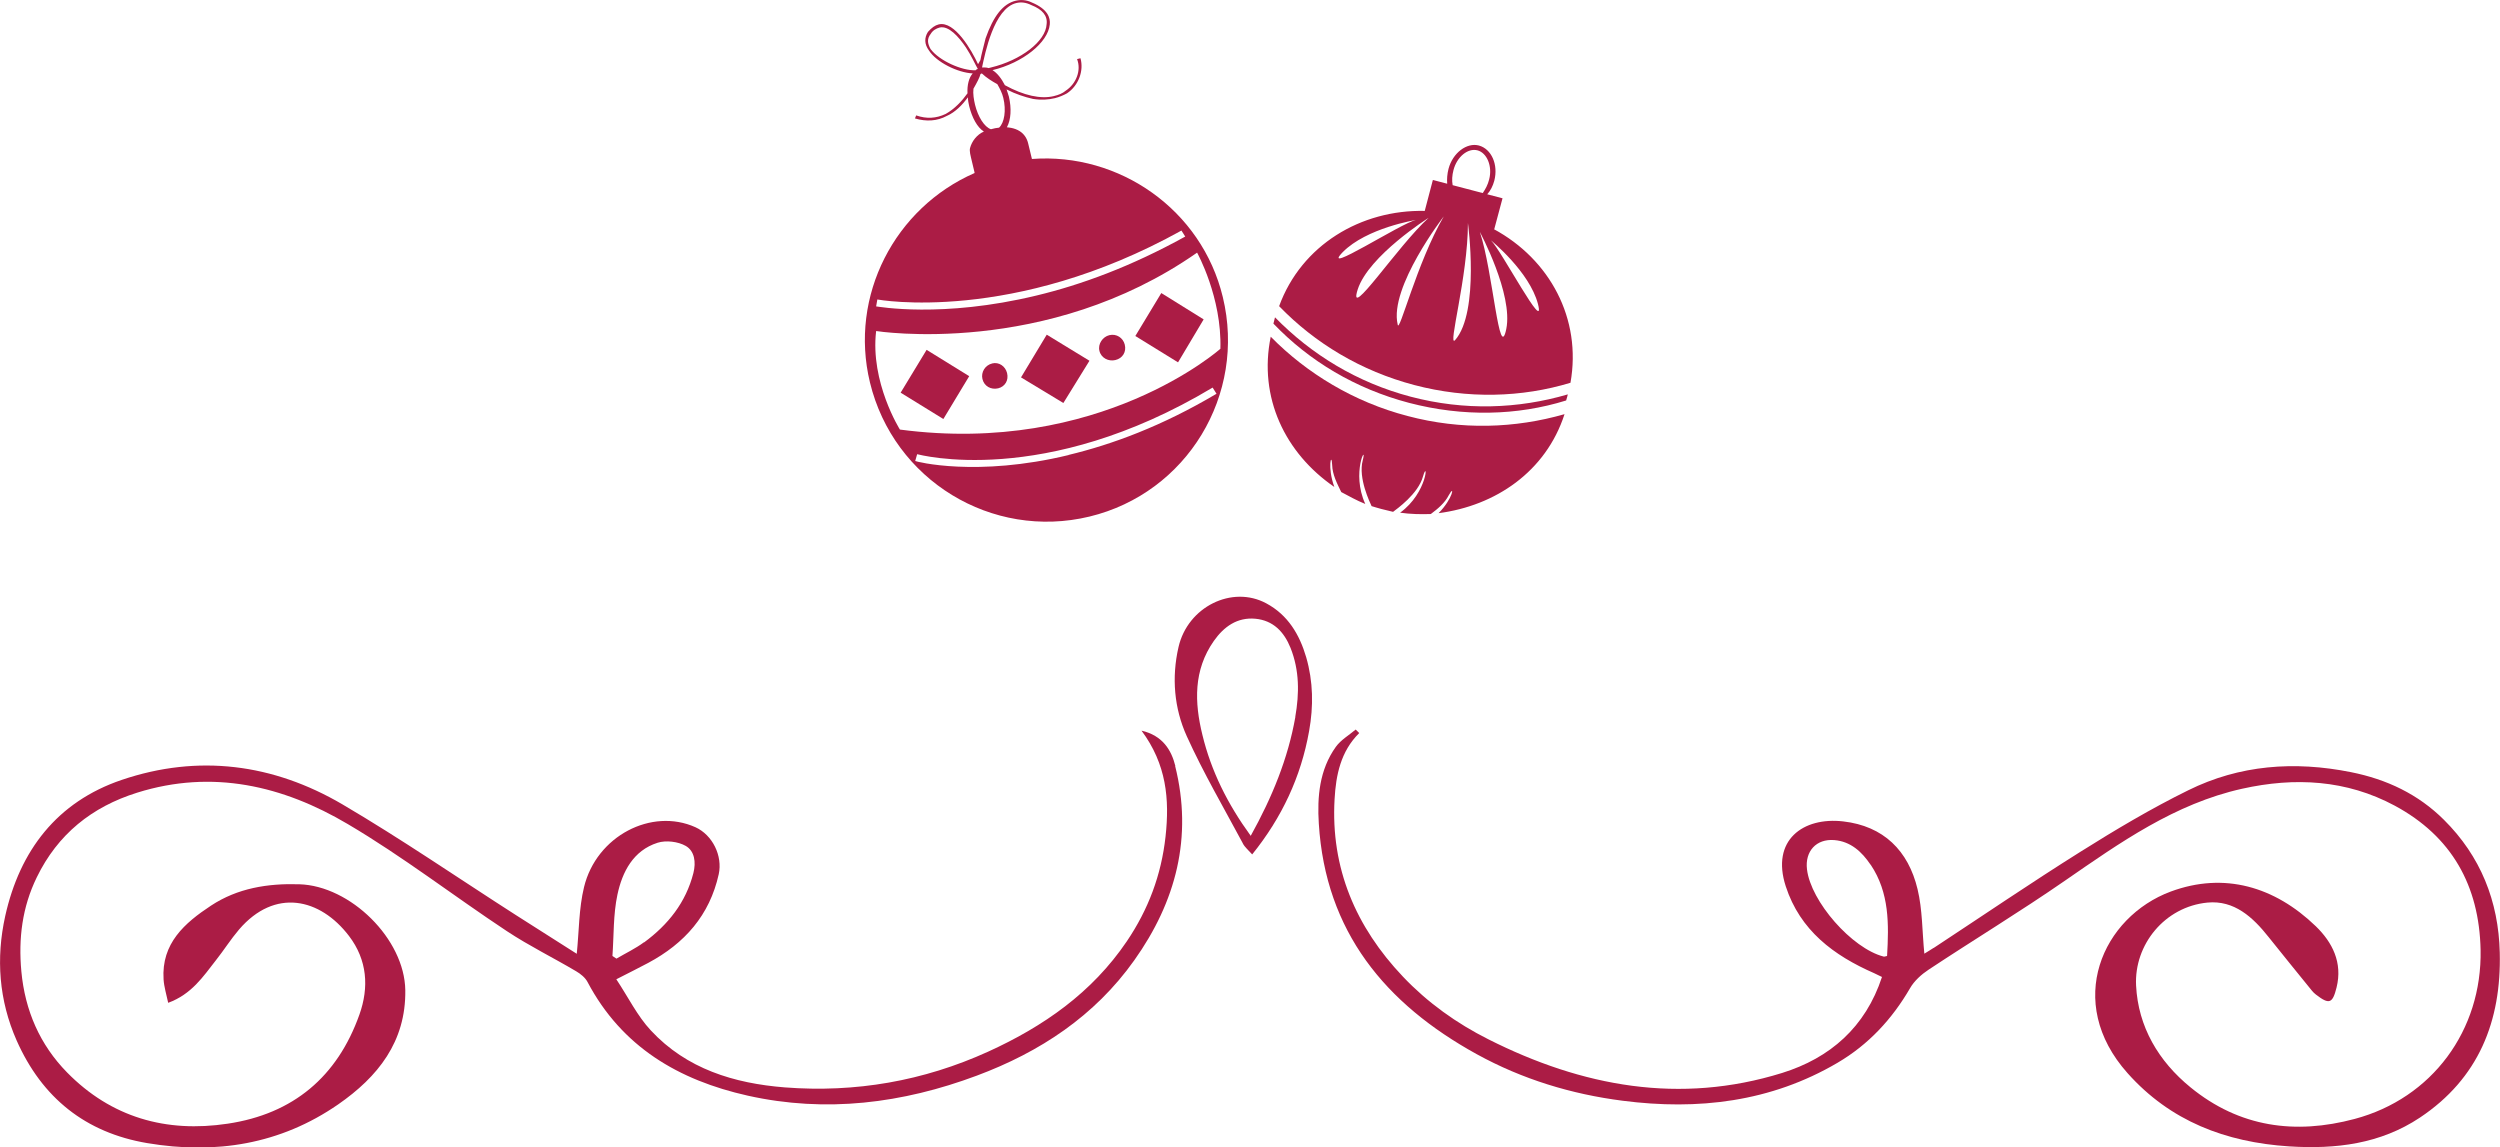
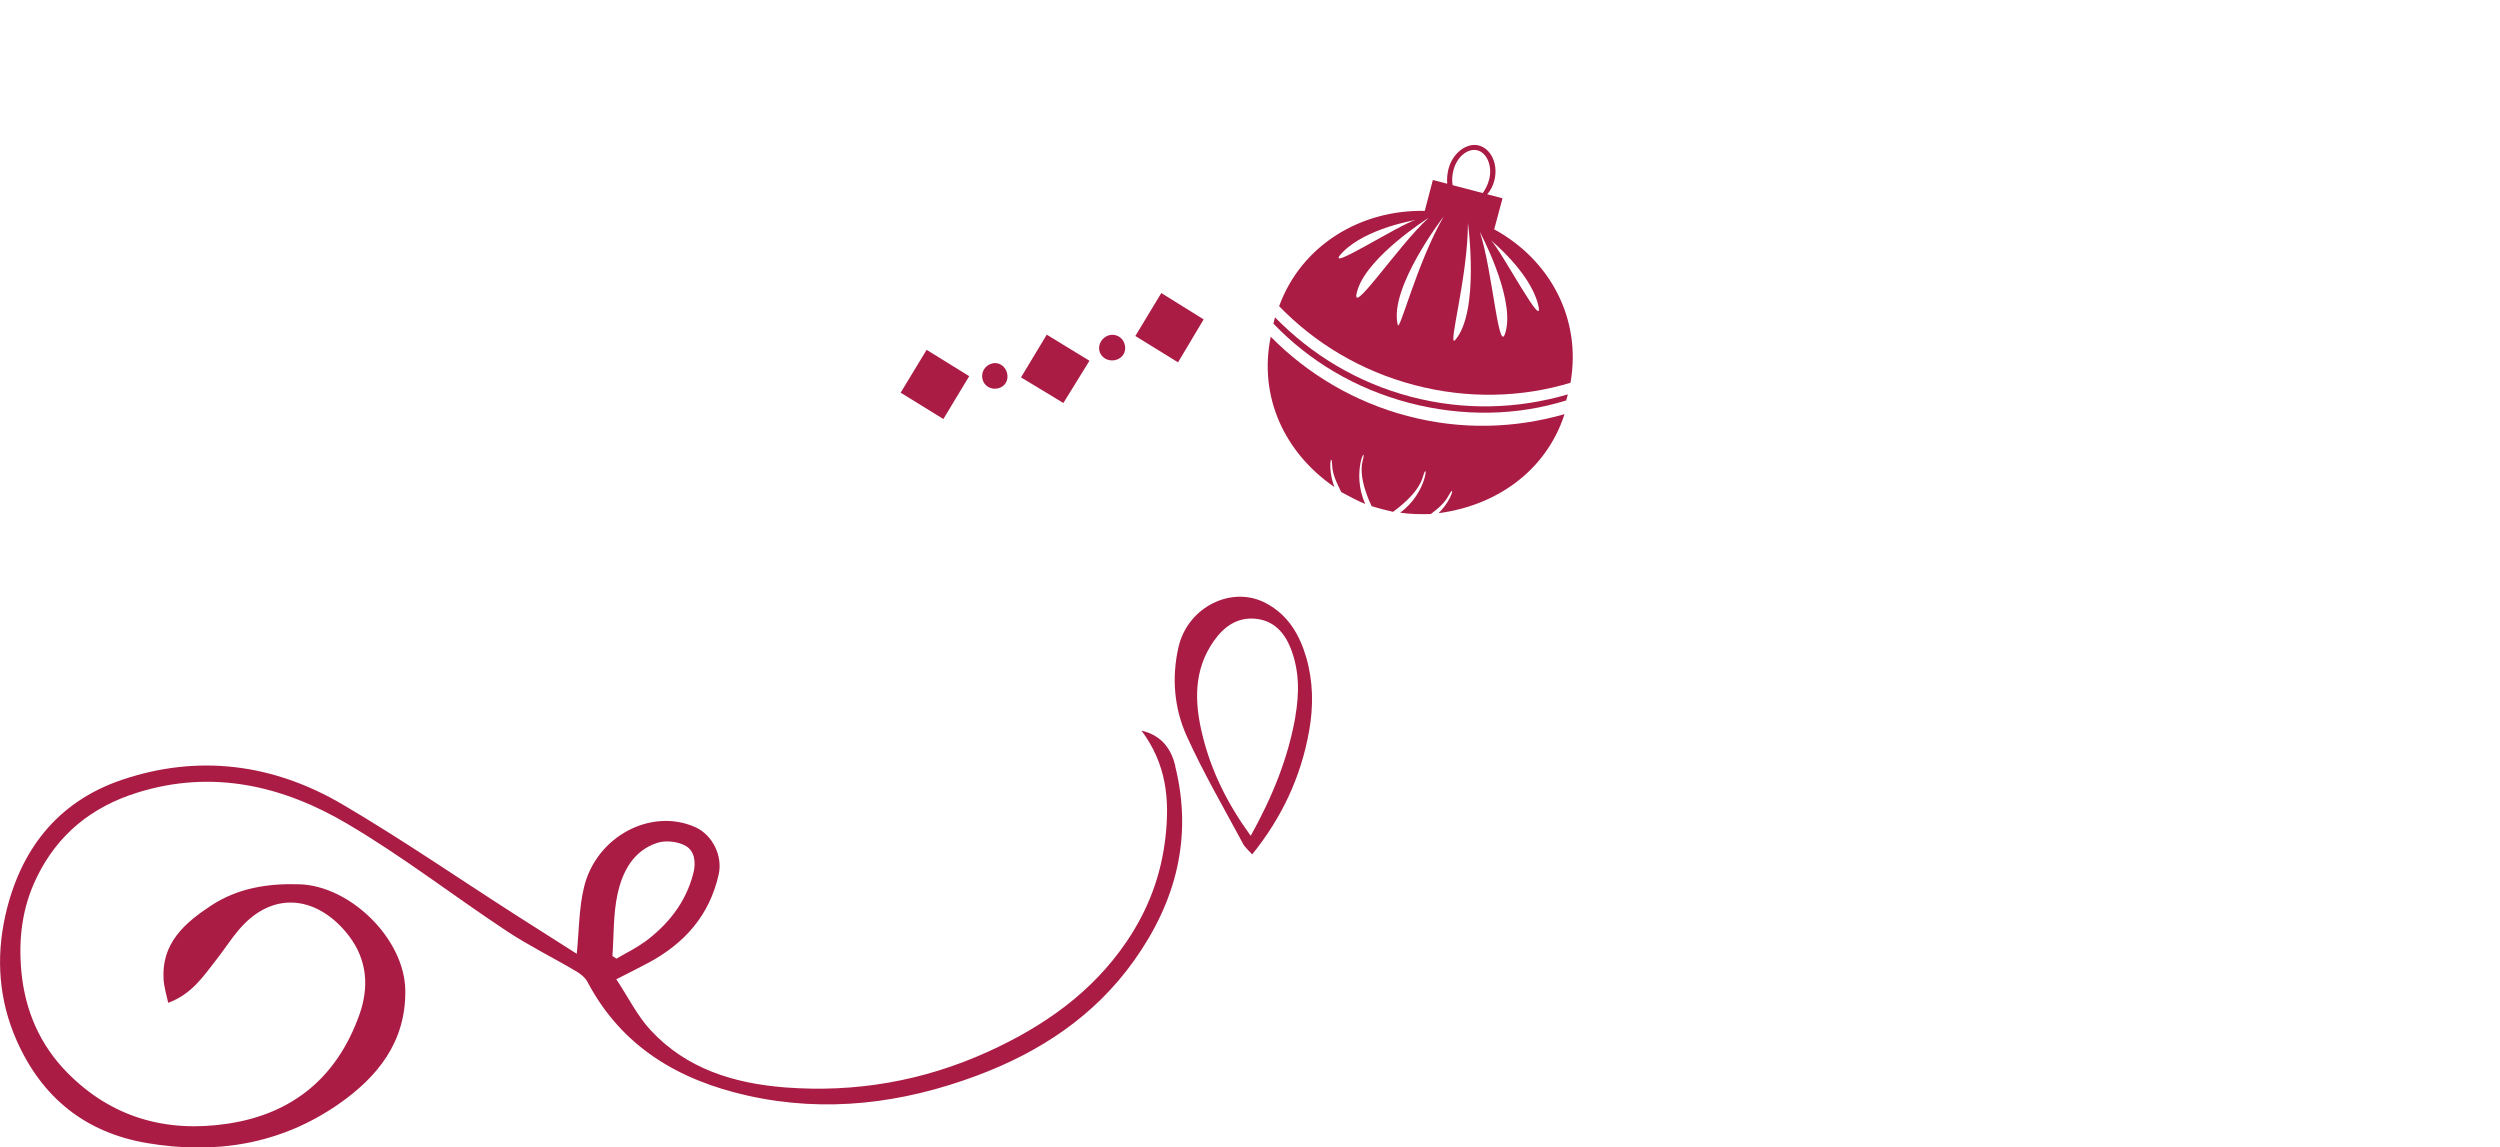
<svg xmlns="http://www.w3.org/2000/svg" id="b" viewBox="0 0 206.02 94.55">
  <g id="c">
    <g>
      <path d="M96.84,63.12c1.47,5.86,.07,11.19-3.37,16.02-3.26,4.59-7.77,7.56-12.97,9.5-6.13,2.29-12.43,3.09-18.88,1.65-5.68-1.27-10.37-4.01-13.2-9.36-.19-.37-.58-.68-.94-.89-1.89-1.12-3.87-2.09-5.7-3.3-4.4-2.91-8.59-6.16-13.12-8.83-5.34-3.16-11.15-4.53-17.35-2.59-3.74,1.17-6.55,3.42-8.28,6.98-1.2,2.46-1.52,5.04-1.27,7.75,.3,3.23,1.53,6.05,3.77,8.33,3.63,3.7,8.15,4.99,13.24,4.22,5.4-.81,9.03-3.87,10.85-8.99,.8-2.25,.65-4.5-.86-6.48-2.38-3.12-6.11-3.97-9.06-.53-.69,.81-1.26,1.72-1.92,2.55-1.04,1.33-1.99,2.78-3.92,3.49-.15-.71-.34-1.31-.38-1.93-.19-2.97,1.74-4.65,3.91-6.08,2.19-1.44,4.66-1.84,7.27-1.76,4.21,.12,8.68,4.5,8.74,8.73,.06,4.25-2.27,7.15-5.53,9.41-4.77,3.3-10.11,4.14-15.74,3.19-5.09-.86-8.67-3.74-10.76-8.46-1.46-3.31-1.71-6.77-.94-10.25,1.2-5.4,4.27-9.41,9.6-11.22,6.31-2.14,12.48-1.33,18.18,2.01,4.87,2.86,9.53,6.07,14.29,9.12,1.73,1.11,3.48,2.21,5.03,3.2,.19-1.86,.17-3.73,.6-5.5,1.02-4.2,5.56-6.56,9.18-4.93,1.41,.64,2.25,2.36,1.92,3.87-.75,3.39-2.82,5.71-5.81,7.31-.79,.42-1.59,.82-2.63,1.35,.99,1.49,1.73,3.02,2.84,4.21,2.95,3.18,6.87,4.37,11.05,4.7,5.81,.45,11.41-.52,16.74-2.94,4.57-2.08,8.57-4.86,11.44-9.1,1.77-2.62,2.84-5.45,3.19-8.63,.34-3.08,.08-5.96-1.98-8.73,1.75,.41,2.46,1.6,2.79,2.92Zm-43.76,14.54c1.97-1.45,3.44-3.28,4.06-5.71,.23-.9,.1-1.82-.63-2.24-.63-.36-1.63-.48-2.32-.26-2.01,.64-2.91,2.4-3.31,4.28-.35,1.64-.29,3.37-.41,5.05,.11,.07,.22,.15,.33,.22,.76-.45,1.57-.83,2.27-1.35Z" style="fill:#ab1c45;" />
-       <path d="M159.35,78.12c4.03-2.65,8.02-5.37,12.1-7.93,2.88-1.81,5.82-3.56,8.87-5.06,4.24-2.1,8.76-2.43,13.41-1.5,2.96,.59,5.55,1.82,7.67,3.93,3.02,3,4.5,6.7,4.6,10.94,.14,5.66-1.75,10.38-6.58,13.6-3.26,2.17-6.93,2.62-10.79,2.37-5.22-.34-9.78-2.08-13.3-6.03-5.25-5.88-2.06-12.88,3.56-14.97,4.4-1.63,8.56-.41,11.95,2.86,1.37,1.33,2.22,3,1.71,5.05-.33,1.33-.61,1.42-1.7,.58-.12-.09-.23-.2-.33-.32-1.19-1.47-2.39-2.94-3.57-4.42-1.3-1.64-2.83-3.05-5.04-2.84-3.51,.34-6.05,3.46-5.88,6.84,.17,3.39,1.84,6.23,4.49,8.39,4.03,3.29,8.62,3.91,13.52,2.6,6.38-1.7,10.51-7.3,10.38-13.93-.11-5.3-2.38-9.36-7.08-11.89-3.98-2.13-8.22-2.36-12.58-1.39-5.55,1.24-10.04,4.43-14.6,7.58-3.67,2.54-7.5,4.86-11.23,7.33-.59,.39-1.18,.92-1.53,1.53-1.48,2.55-3.43,4.65-5.97,6.14-5.51,3.24-11.52,3.93-17.71,3.13-4.22-.54-8.27-1.77-12.03-3.84-7.53-4.15-12.46-10.09-13.01-19-.14-2.21,.05-4.43,1.4-6.32,.41-.57,1.08-.96,1.64-1.43,.1,.1,.19,.19,.29,.29-1.53,1.51-1.92,3.47-2.03,5.44-.33,5.7,1.75,10.54,5.63,14.63,2.03,2.14,4.42,3.85,7.05,5.17,7.72,3.89,15.76,5.39,24.2,2.77,3.95-1.23,6.87-3.77,8.23-7.91-.24-.12-.44-.22-.64-.31-3.34-1.46-6.11-3.53-7.29-7.16-1.24-3.81,1.44-5.73,4.73-5.35,3.33,.38,5.37,2.41,6.13,5.58,.41,1.7,.38,3.5,.56,5.32,.2-.13,.49-.29,.77-.48Zm-5.2-6.86c-.72-1.07-1.64-1.92-2.99-2.03-1.48-.12-2.43,.92-2.25,2.41,.31,2.65,3.7,6.52,6.32,7.19,.07,.02,.15-.03,.28-.05,.15-2.61,.2-5.21-1.35-7.52Z" style="fill:#ab1c45;" />
      <path d="M102.42,69.5c-1.57-2.93-3.25-5.81-4.62-8.83-1.04-2.3-1.26-4.83-.68-7.35,.76-3.31,4.41-5.12,7.23-3.6,1.79,.96,2.74,2.57,3.29,4.44,.58,2,.61,4.04,.24,6.09-.67,3.77-2.24,7.12-4.69,10.16-.29-.33-.6-.58-.77-.9Zm4.32-10.42c.34-1.94,.35-3.83-.39-5.69-.54-1.34-1.44-2.26-2.89-2.4-1.5-.14-2.6,.65-3.43,1.83-1.69,2.41-1.6,5.07-.94,7.75,.72,2.97,2.06,5.67,3.98,8.31,1.77-3.19,3.07-6.36,3.68-9.81Z" style="fill:#ab1c45;" />
    </g>
  </g>
  <g id="d">
    <g>
-       <path d="M82.98,10.48c.33-.6,.39-1.54,.16-2.52-.04-.17-.13-.37-.19-.59,.74,.38,1.5,.63,2.17,.78,.68,.11,1.26,.07,1.81-.06,.36-.09,.69-.23,1-.4,.96-.64,1.4-1.87,1.11-2.89l-.28,.07c.36,.93-.07,2.03-.93,2.6-.27,.23-.58,.35-.99,.45-1.06,.26-2.47-.04-4.03-.9-.28-.55-.63-1-1.02-1.24,2.51-.61,4.57-2.27,4.72-3.76,.06-.55-.16-1.27-1.49-1.82-.43-.21-.88-.24-1.32-.14-1.04,.25-1.83,1.25-2.48,3.1-.17,.7-.35,1.35-.43,1.8l-.19,.33c-.53-1.15-1.93-3.59-3.24-3.28-.32,.08-.59,.28-.89,.62-.3,.48-.31,1,.09,1.54,.61,.95,2.35,1.82,3.6,1.88-.31,.34-.47,.97-.43,1.64-.45,.63-1.06,1.29-1.8,1.7-.78,.37-1.57,.42-2.43,.12l-.1,.25c.93,.27,1.82,.23,2.63-.21,.71-.31,1.28-.92,1.74-1.53-.01,.26,.05,.49,.1,.73,.23,.93,.66,1.75,1.21,2.09-.57,.25-.99,.79-1.14,1.36-.07,.23,.07,.75,.07,.75l.3,1.26v.05c-6.56,2.87-10.35,10.1-8.62,17.25,1.95,8.06,10.05,13,18.09,11.06,8.04-1.94,12.94-10.04,10.99-18.09-1.74-7.21-8.53-11.92-15.73-11.38l-.31-1.28c-.1-.43-.34-.78-.68-1-.46-.31-1.08-.33-1.08-.33Zm-2.05-4.93c.24-1.13,.97-4.85,2.82-5.3,.39-.09,.78-.06,1.24,.17,.9,.35,1.35,.87,1.26,1.57-.07,1.42-2.13,2.98-4.58,3.57l-.2,.05c-.21-.07-.39-.04-.54-.05h0Zm-4.23-1.48c-.28-.5-.32-.87,0-1.28,.17-.29,.46-.45,.73-.52,.74-.18,1.57,.75,2.17,1.64,.46,.7,.78,1.43,.98,1.77-.11,.03-.12,.05-.18,.11-1.15,.05-3.01-.81-3.69-1.72Zm3.65,4.56c-.1-.43-.18-.9-.13-1.32,.27-.47,.52-.94,.58-1.21q.07-.04,.11-.05c.38,.36,.83,.64,1.28,.89,.21,.37,.4,.74,.49,1.13,.25,1.02,.09,2.05-.35,2.45-.19,.02-.45,.06-.67,.13-.54-.18-1.07-1.03-1.31-2.02Zm7.71,28.87c-7.6,1.84-12.57,.54-12.64,.49l.16-.56c.12,.02,10.44,2.85,24.35-5.49l.32,.51c-4.5,2.67-8.61,4.18-12.19,5.04Zm12.5-8.75s-9.93,8.83-26.4,6.65c0,0-2.46-3.9-1.96-8.12,0,0,14.02,2.23,26.45-6.46,0,0,2.05,3.68,1.92,7.93Zm-2.88-9.26c-4.48,2.48-8.59,3.98-12.25,4.86-7.84,1.9-13.13,.9-13.23,.9l.1-.57c.05,.01,11.15,2.05,25.06-5.68l.31,.49Z" style="fill:#ab1c45;" />
      <polygon points="93.56 27.69 97.08 29.86 99.19 26.32 95.7 24.15 93.56 27.69" style="fill:#ab1c45;" />
      <polygon points="74.22 32.36 77.74 34.53 79.87 31 76.36 28.83 74.22 32.36" style="fill:#ab1c45;" />
      <path d="M91.42,27.62c-.55,.13-.96,.73-.82,1.29,.14,.6,.76,.9,1.32,.76,.59-.14,.92-.67,.77-1.27-.14-.56-.68-.92-1.27-.78Z" style="fill:#ab1c45;" />
      <polygon points="84.14 31.1 87.63 33.21 89.78 29.73 86.26 27.58 84.14 31.1" style="fill:#ab1c45;" />
-       <path d="M81.77,29.95c-.59,.14-.94,.72-.81,1.28,.14,.6,.71,.91,1.3,.77,.56-.14,.88-.66,.73-1.26-.14-.56-.67-.93-1.23-.79Z" style="fill:#ab1c45;" />
+       <path d="M81.77,29.95c-.59,.14-.94,.72-.81,1.28,.14,.6,.71,.91,1.3,.77,.56-.14,.88-.66,.73-1.26-.14-.56-.67-.93-1.23-.79" style="fill:#ab1c45;" />
    </g>
    <g>
      <path d="M104.72,27.74c-1.03,5.02,1.19,9.61,5.24,12.39-.6-1.64-.22-2.95-.18-1.82,.02,.81,.42,1.56,.75,2.24,.65,.34,1.25,.69,1.98,.98-1.19-2.59,.19-5.12-.21-3.59-.39,1.47,.6,3.48,.73,3.77,.23,.08,.53,.15,.79,.23,.35,.08,.7,.18,.98,.24,.27-.21,2.08-1.47,2.47-2.93,.43-1.5,.39,1.35-1.89,3,.84,.12,1.72,.14,2.53,.11,.58-.43,1.16-.92,1.48-1.55,.53-.97,.34,.29-.84,1.48,4.68-.61,8.84-3.41,10.38-8.16-4.08,1.17-8.5,1.33-12.94,.15-4.41-1.15-8.3-3.51-11.27-6.53Z" style="fill:#ab1c45;" />
      <path d="M129.42,31.54c.94-5.28-1.71-10.17-6.32-12.66h.04s.68-2.54,.68-2.54l-1.26-.33c.28-.31,.46-.68,.58-1.11,.35-1.33-.23-2.63-1.27-2.91-.99-.26-2.15,.6-2.5,1.92-.11,.43-.14,.84-.11,1.23l-1.18-.31-.67,2.55h0c-5.26-.11-10.16,2.81-12,7.85,2.95,3.05,6.74,5.34,11.14,6.5,4.41,1.16,8.86,1.03,12.88-.19Zm-9.64-17.53c.28-1.08,1.18-1.83,1.98-1.62,.78,.21,1.24,1.31,.96,2.39-.11,.45-.31,.81-.53,1.13l-2.48-.65c-.07-.39-.05-.79,.07-1.25Zm.13,14.02c-.64,.67,1.05-5.17,1.06-9.65,0,0,.99,7.32-1.06,9.65Zm2.04-8.92s2.76,5.13,2.18,8c-.59,2.88-1.09-4.73-2.18-8Zm4.79,5.94c.67,2.63-3.02-4.42-3.87-5.24,0,0,3.17,2.57,3.87,5.24Zm-16.09-4.27c1.97-2,6.02-2.65,6.02-2.65-1.24,.28-7.93,4.63-6.02,2.65Zm1.24,3.06c.91-2.78,5.84-5.89,5.84-5.89-2.55,2.31-6.73,8.67-5.84,5.89Zm3.29,2.9c-.72-3.06,3.8-8.91,3.8-8.91-2.24,3.87-3.69,9.76-3.8,8.91Z" style="fill:#ab1c45;" />
      <path d="M129.06,33.01c.06-.2,.1-.33,.14-.51-4.1,1.2-8.51,1.36-12.95,.19-4.4-1.16-8.18-3.47-11.18-6.54-.04,.18-.08,.31-.13,.52,2.96,3.09,6.77,5.37,11.18,6.53,4.44,1.16,8.91,1.06,12.95-.2Z" style="fill:#ab1c45;" />
    </g>
  </g>
</svg>